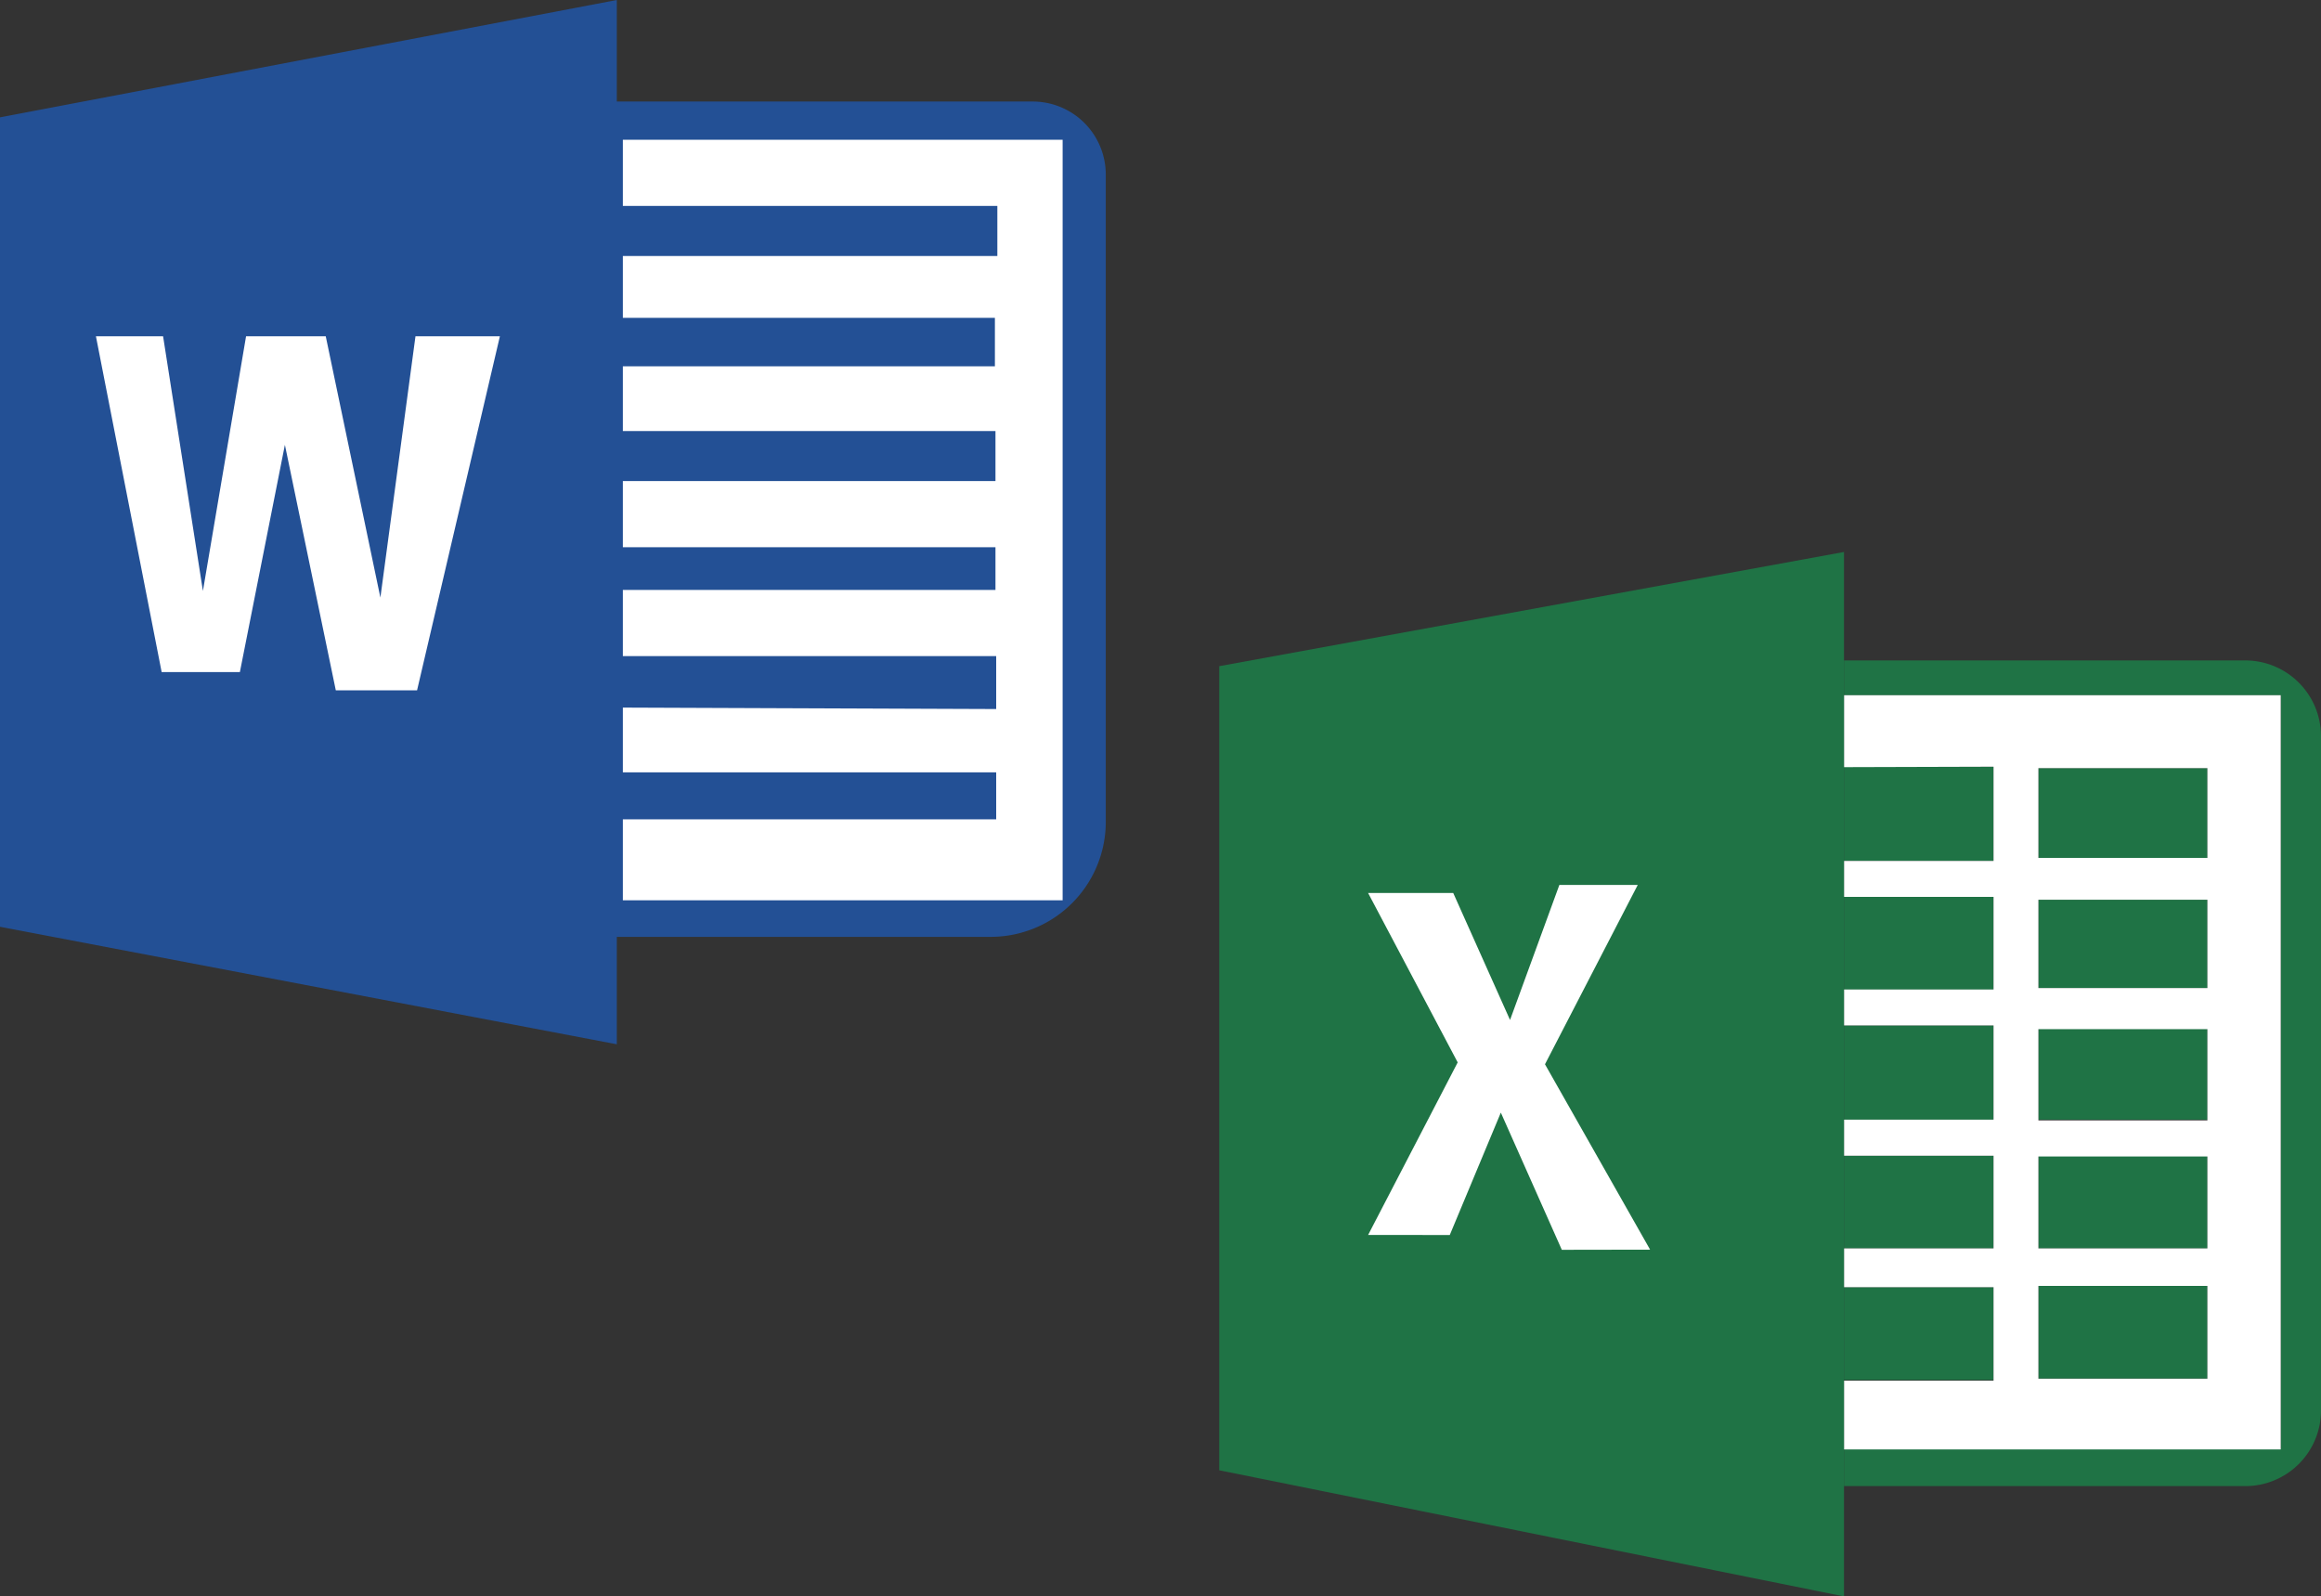
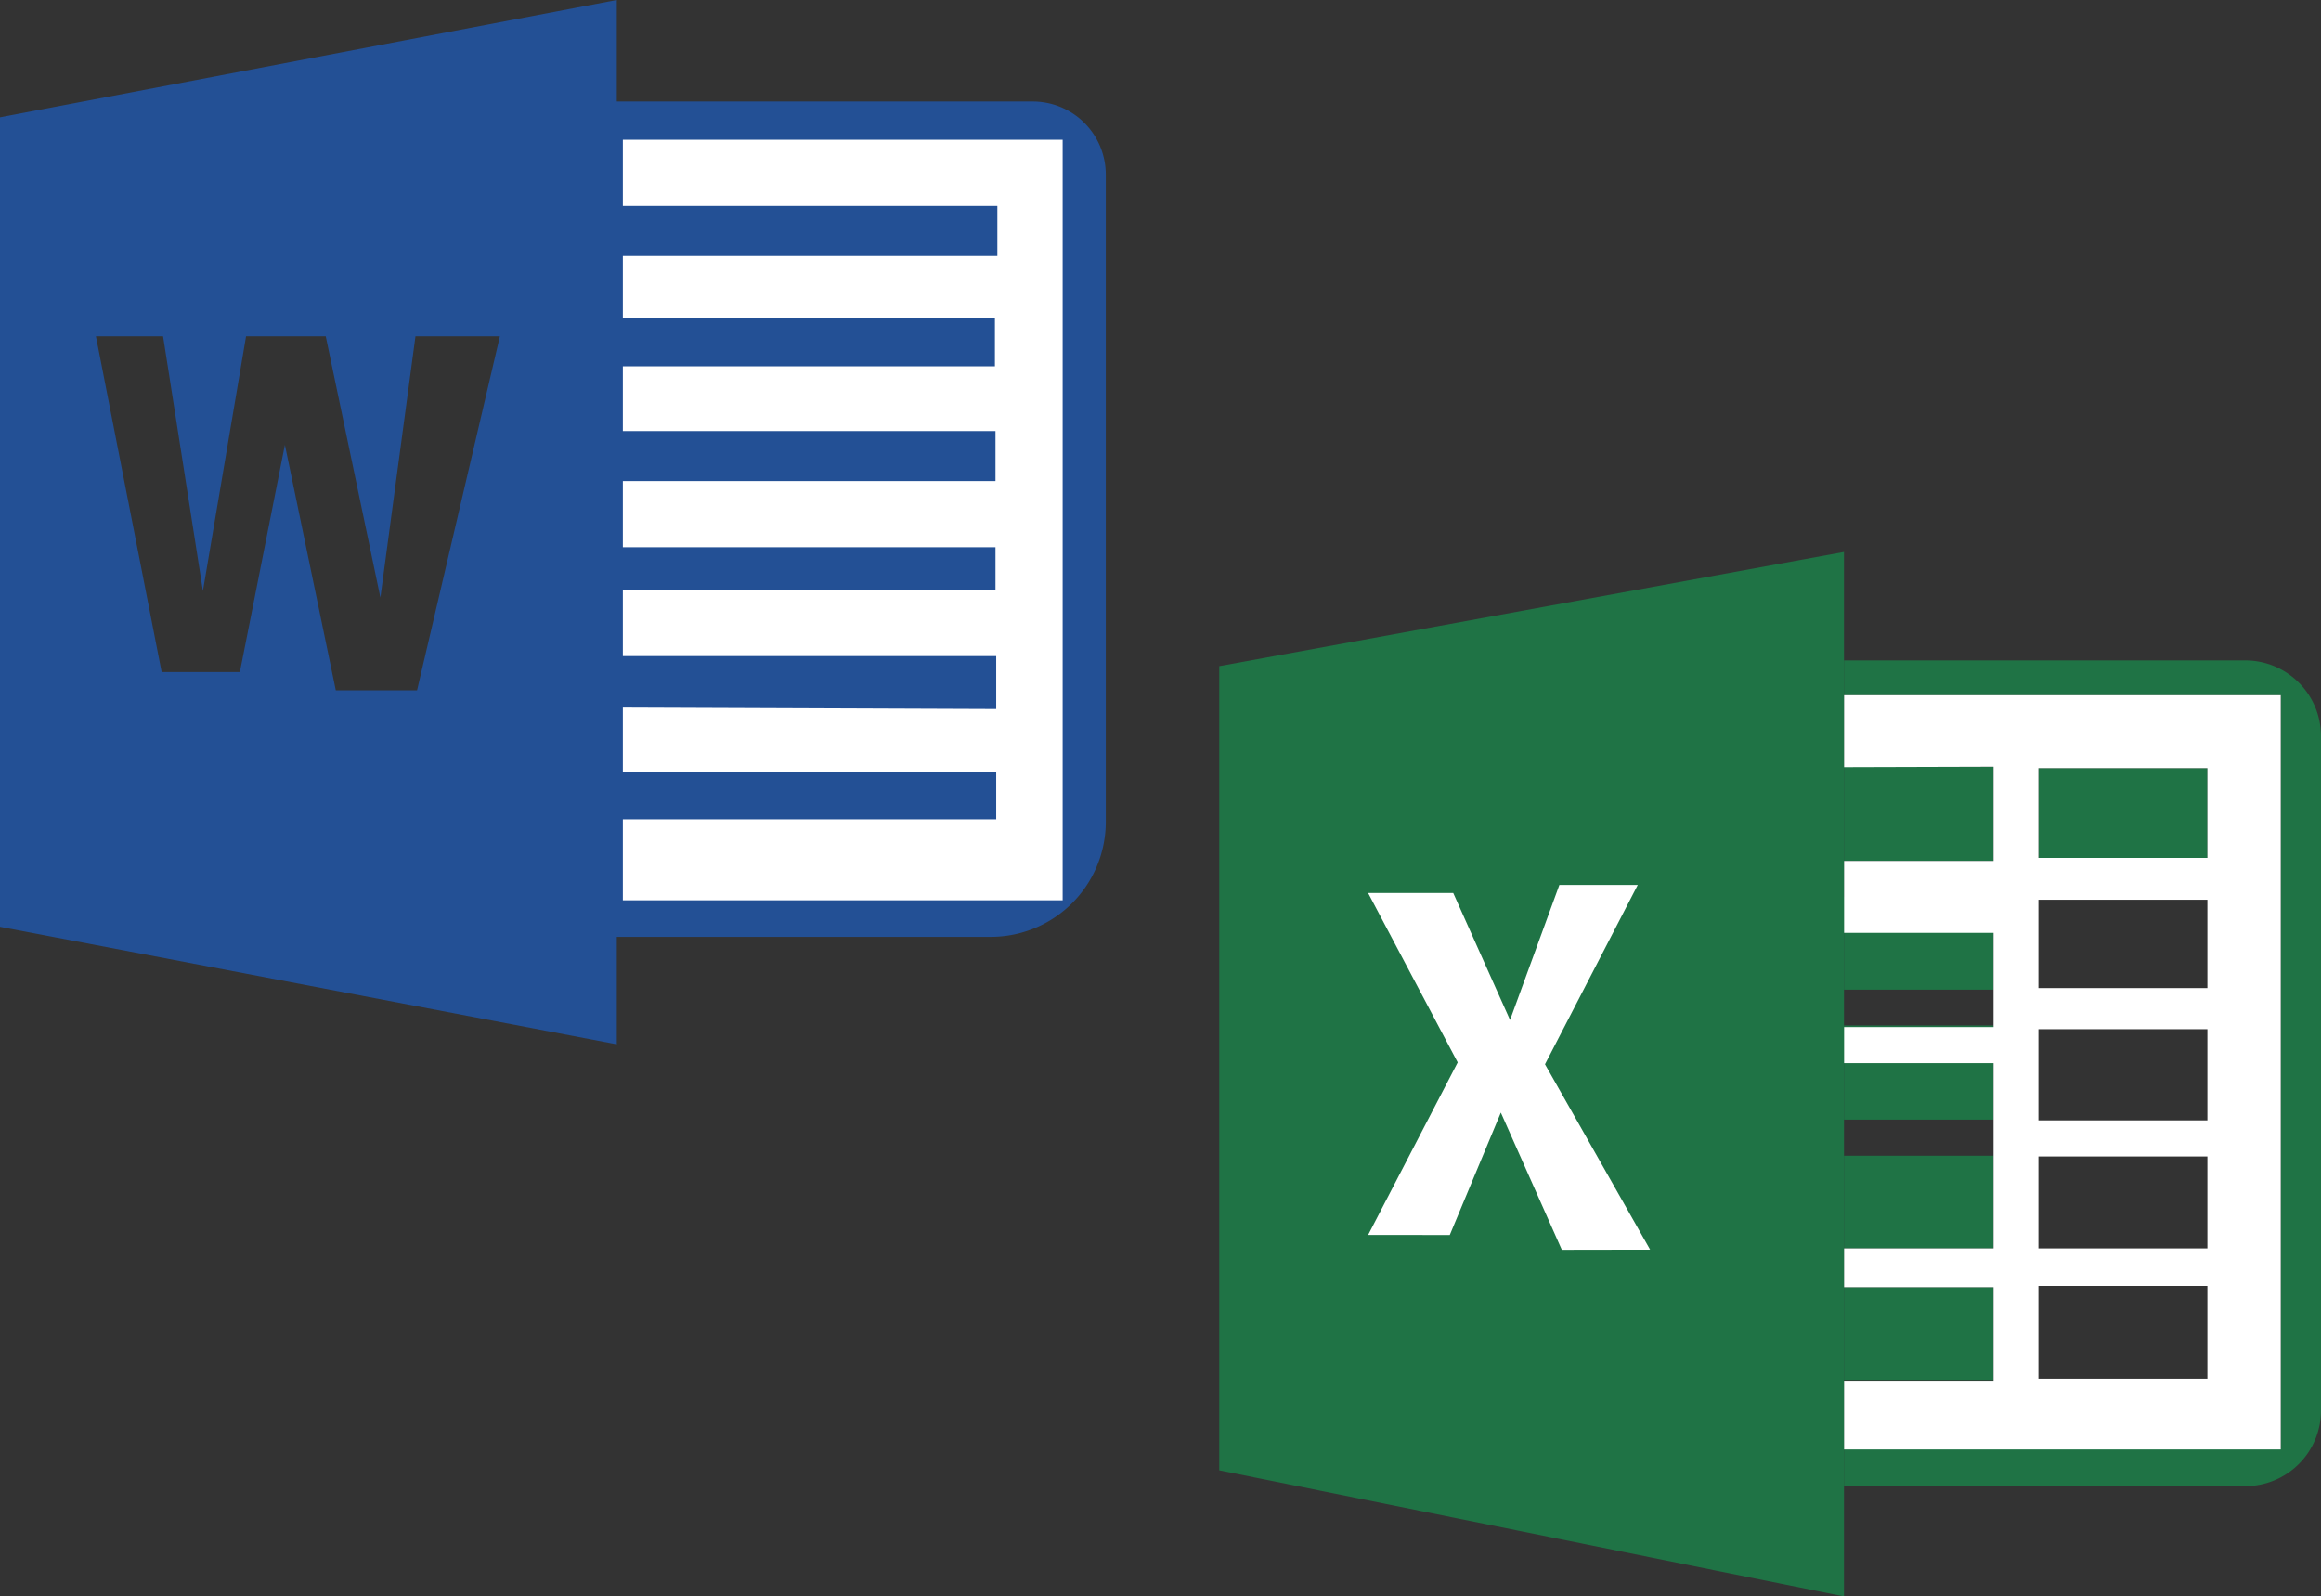
<svg xmlns="http://www.w3.org/2000/svg" viewBox="0 0 161.39 110.99">
  <rect x="0" y="0" width="161.39" height="110.99" fill="#333333" stroke="none" />
  <defs>
    <style>.cls-1{fill:#fff;}.cls-2{fill:#235095;}.cls-3{fill:none;}.cls-4{fill:#1f7345;}</style>
  </defs>
  <title>WordToExcelldpi</title>
  <g id="katman_2" data-name="katman 2">
    <g id="katman_1-2" data-name="katman 1">
-       <rect class="cls-1" x="1.51" y="11.67" width="40.22" height="40.22" rx="12" />
      <path class="cls-2" d="M71.8,7.06H42.89V0L0,8.16V64.44l42.89,8.17V65.14h26a8,8,0,0,0,8-7.94V12.12A5.08,5.08,0,0,0,71.8,7.06ZM29,48H23.35L19.81,30.93l-3.13,15.8H11.24L6.67,23.38h4.67l2.77,17.71,3-17.71h5.54l3.8,18.17,2.44-18.17h5.87Z" />
      <polygon class="cls-1" points="43.31 9.72 73.89 9.72 73.89 62.6 43.31 62.6 43.31 56.97 69.27 56.97 69.27 53.7 43.31 53.7 43.31 49.2 69.27 49.3 69.27 45.62 43.31 45.62 43.31 41.02 69.22 41.02 69.22 38.05 43.31 38.05 43.31 33.45 69.22 33.45 69.22 29.97 43.31 29.97 43.31 25.47 69.18 25.47 69.18 22.1 43.31 22.1 43.31 17.8 69.35 17.8 69.35 14.32 43.31 14.32 43.31 9.72" />
      <rect class="cls-1" x="87.78" y="57.37" width="35.31" height="32.06" rx="12" />
      <polygon class="cls-3" points="113.87 61.53 108.42 61.53 104.99 70.92 101.05 62.09 95.13 62.09 101.36 73.84 95.13 85.82 100.81 85.82 104.36 77.31 108.6 86.85 114.74 86.85 107.43 73.96 113.87 61.53" />
      <rect class="cls-4" x="128.22" y="80.36" width="10.4" height="6.44" />
      <rect class="cls-4" x="128.22" y="89.5" width="10.4" height="6.45" />
      <rect class="cls-4" x="128.22" y="71.3" width="10.4" height="6.55" />
      <rect class="cls-4" x="128.22" y="53.31" width="10.4" height="6.55" />
      <rect class="cls-4" x="128.22" y="62.36" width="10.4" height="6.45" />
-       <rect class="cls-4" x="141.74" y="80.36" width="11.75" height="6.44" />
      <path class="cls-4" d="M156.14,45.92H128.22v2.42h30.37v52.39H128.22v2.6h27.92a5.26,5.26,0,0,0,5.25-5.25V51.18A5.27,5.27,0,0,0,156.14,45.92Z" />
-       <rect class="cls-4" x="141.74" y="89.4" width="11.75" height="6.45" />
      <rect class="cls-4" x="141.74" y="53.41" width="11.75" height="6.24" />
-       <rect class="cls-4" x="141.74" y="71.51" width="11.75" height="6.34" />
-       <rect class="cls-4" x="141.74" y="62.56" width="11.75" height="6.14" />
-       <path class="cls-1" d="M138.62,53.31v6.55h-10.4v2.5h10.4V68.8h-10.4v2.5h10.4v6.55h-10.4v2.51h10.4V86.8h-10.4v2.7h10.4V96h-10.4v4.78h30.37V48.34H128.22v5Zm3.12.1h11.75v6.24H141.74Zm0,9.15h11.75V68.7H141.74Zm0,9h11.75v6.34H141.74Zm0,8.85h11.75V86.8H141.74Zm0,9h11.75v6.45H141.74Z" />
+       <path class="cls-1" d="M138.62,53.31v6.55h-10.4v2.5h10.4h-10.4v2.5h10.4v6.55h-10.4v2.51h10.4V86.8h-10.4v2.7h10.4V96h-10.4v4.78h30.37V48.34H128.22v5Zm3.12.1h11.75v6.24H141.74Zm0,9.15h11.75V68.7H141.74Zm0,9h11.75v6.34H141.74Zm0,8.85h11.75V86.8H141.74Zm0,9h11.75v6.45H141.74Z" />
      <path class="cls-4" d="M128.22,96V38.38L84.78,46.32v55.91L128.22,111V96Zm-19.62-9.1-4.24-9.54-3.55,8.51H95.13l6.23-12L95.13,62.09h5.92L105,70.92l3.43-9.39h5.45L107.43,74l7.31,12.89Z" />
    </g>
  </g>
</svg>